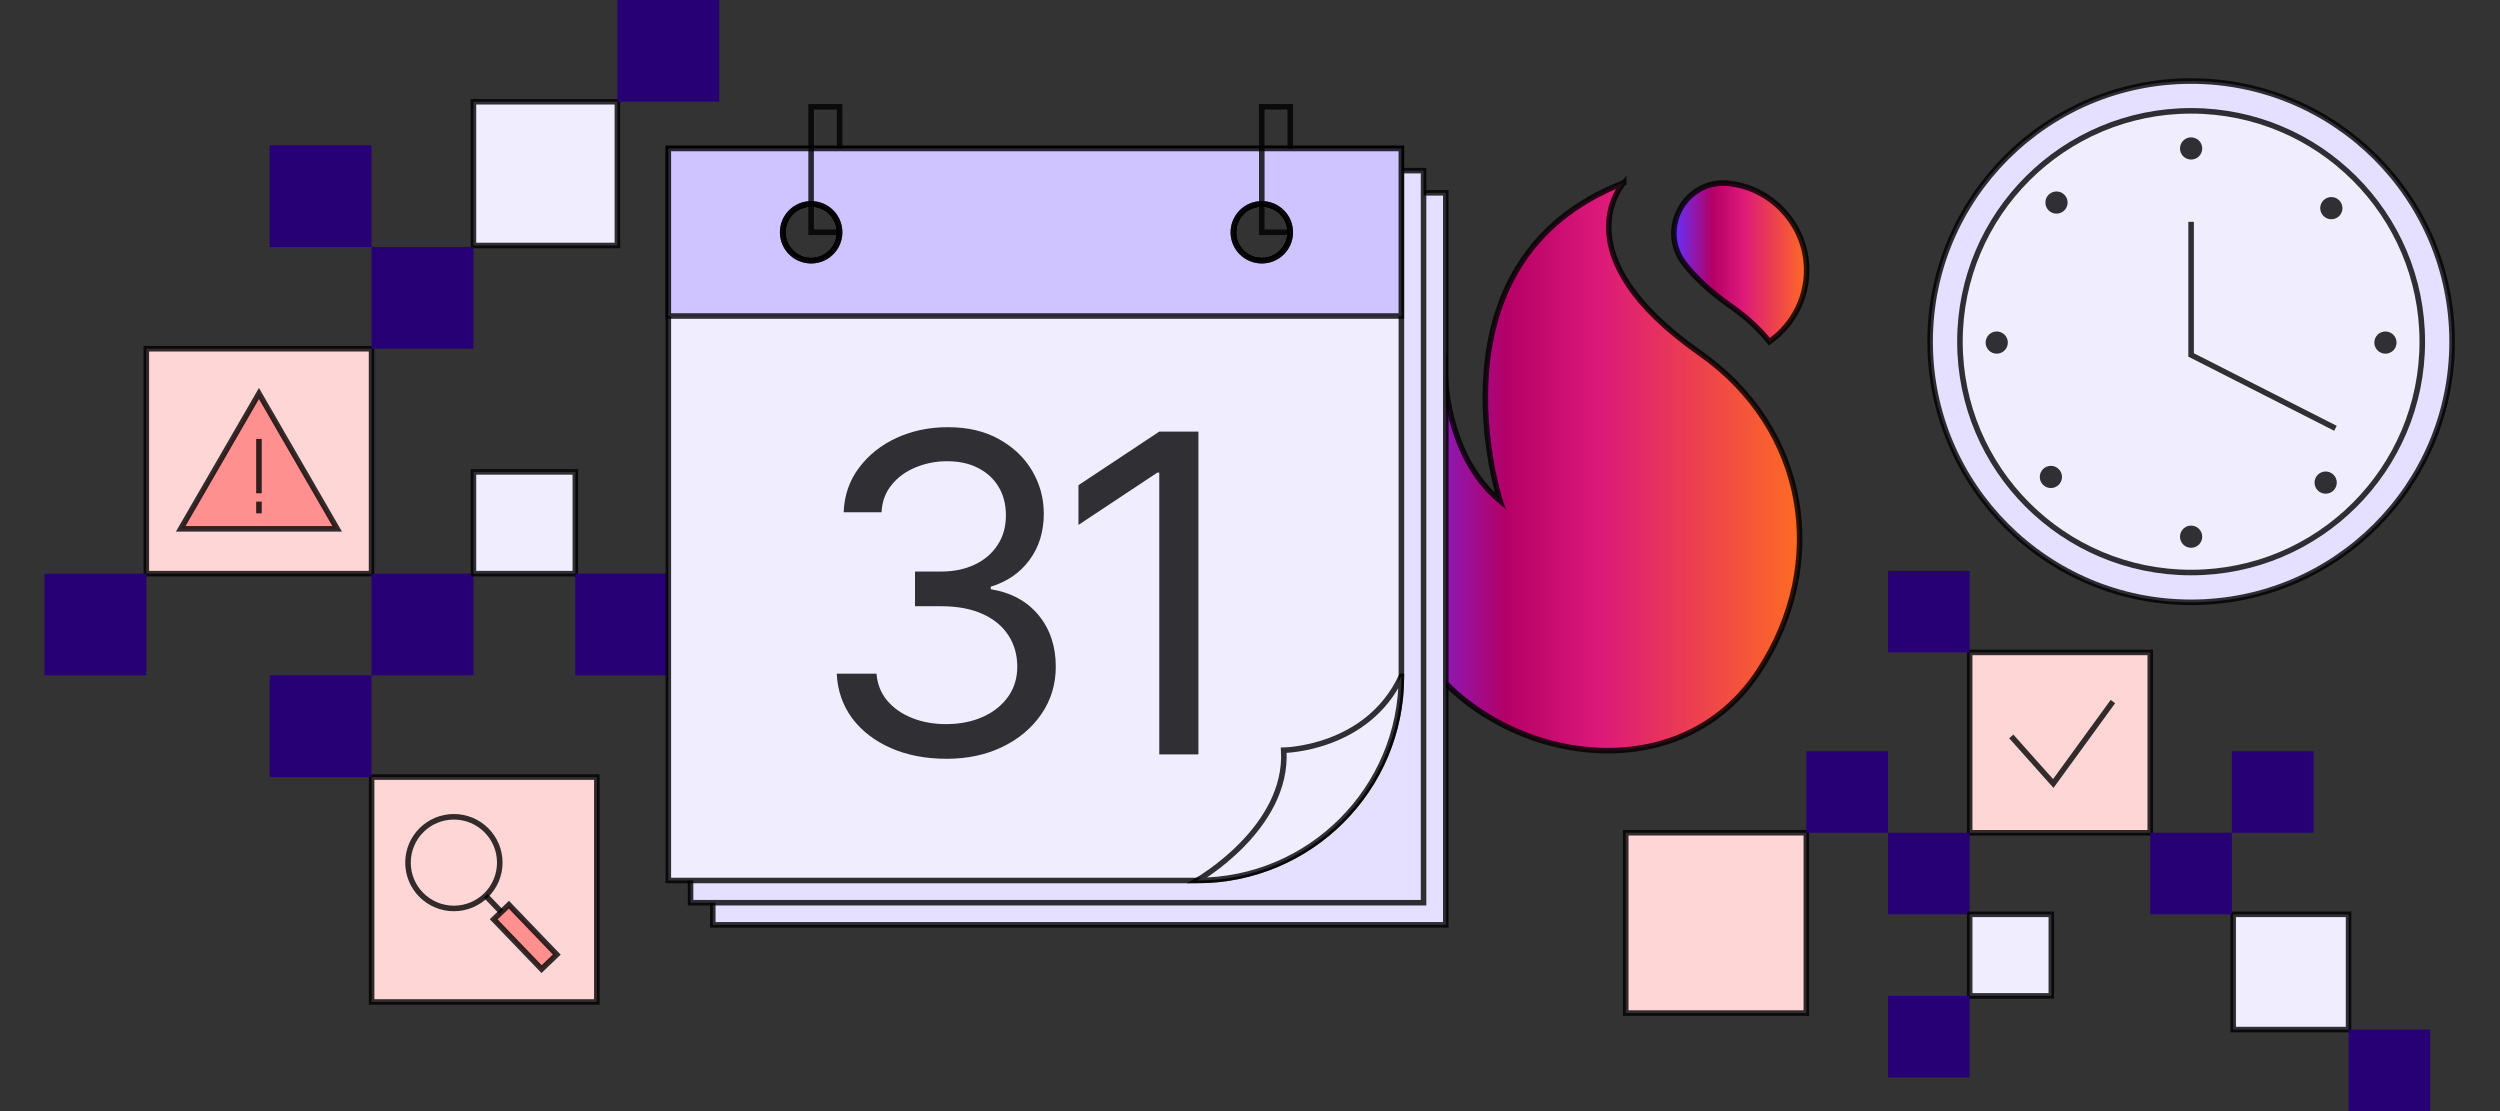
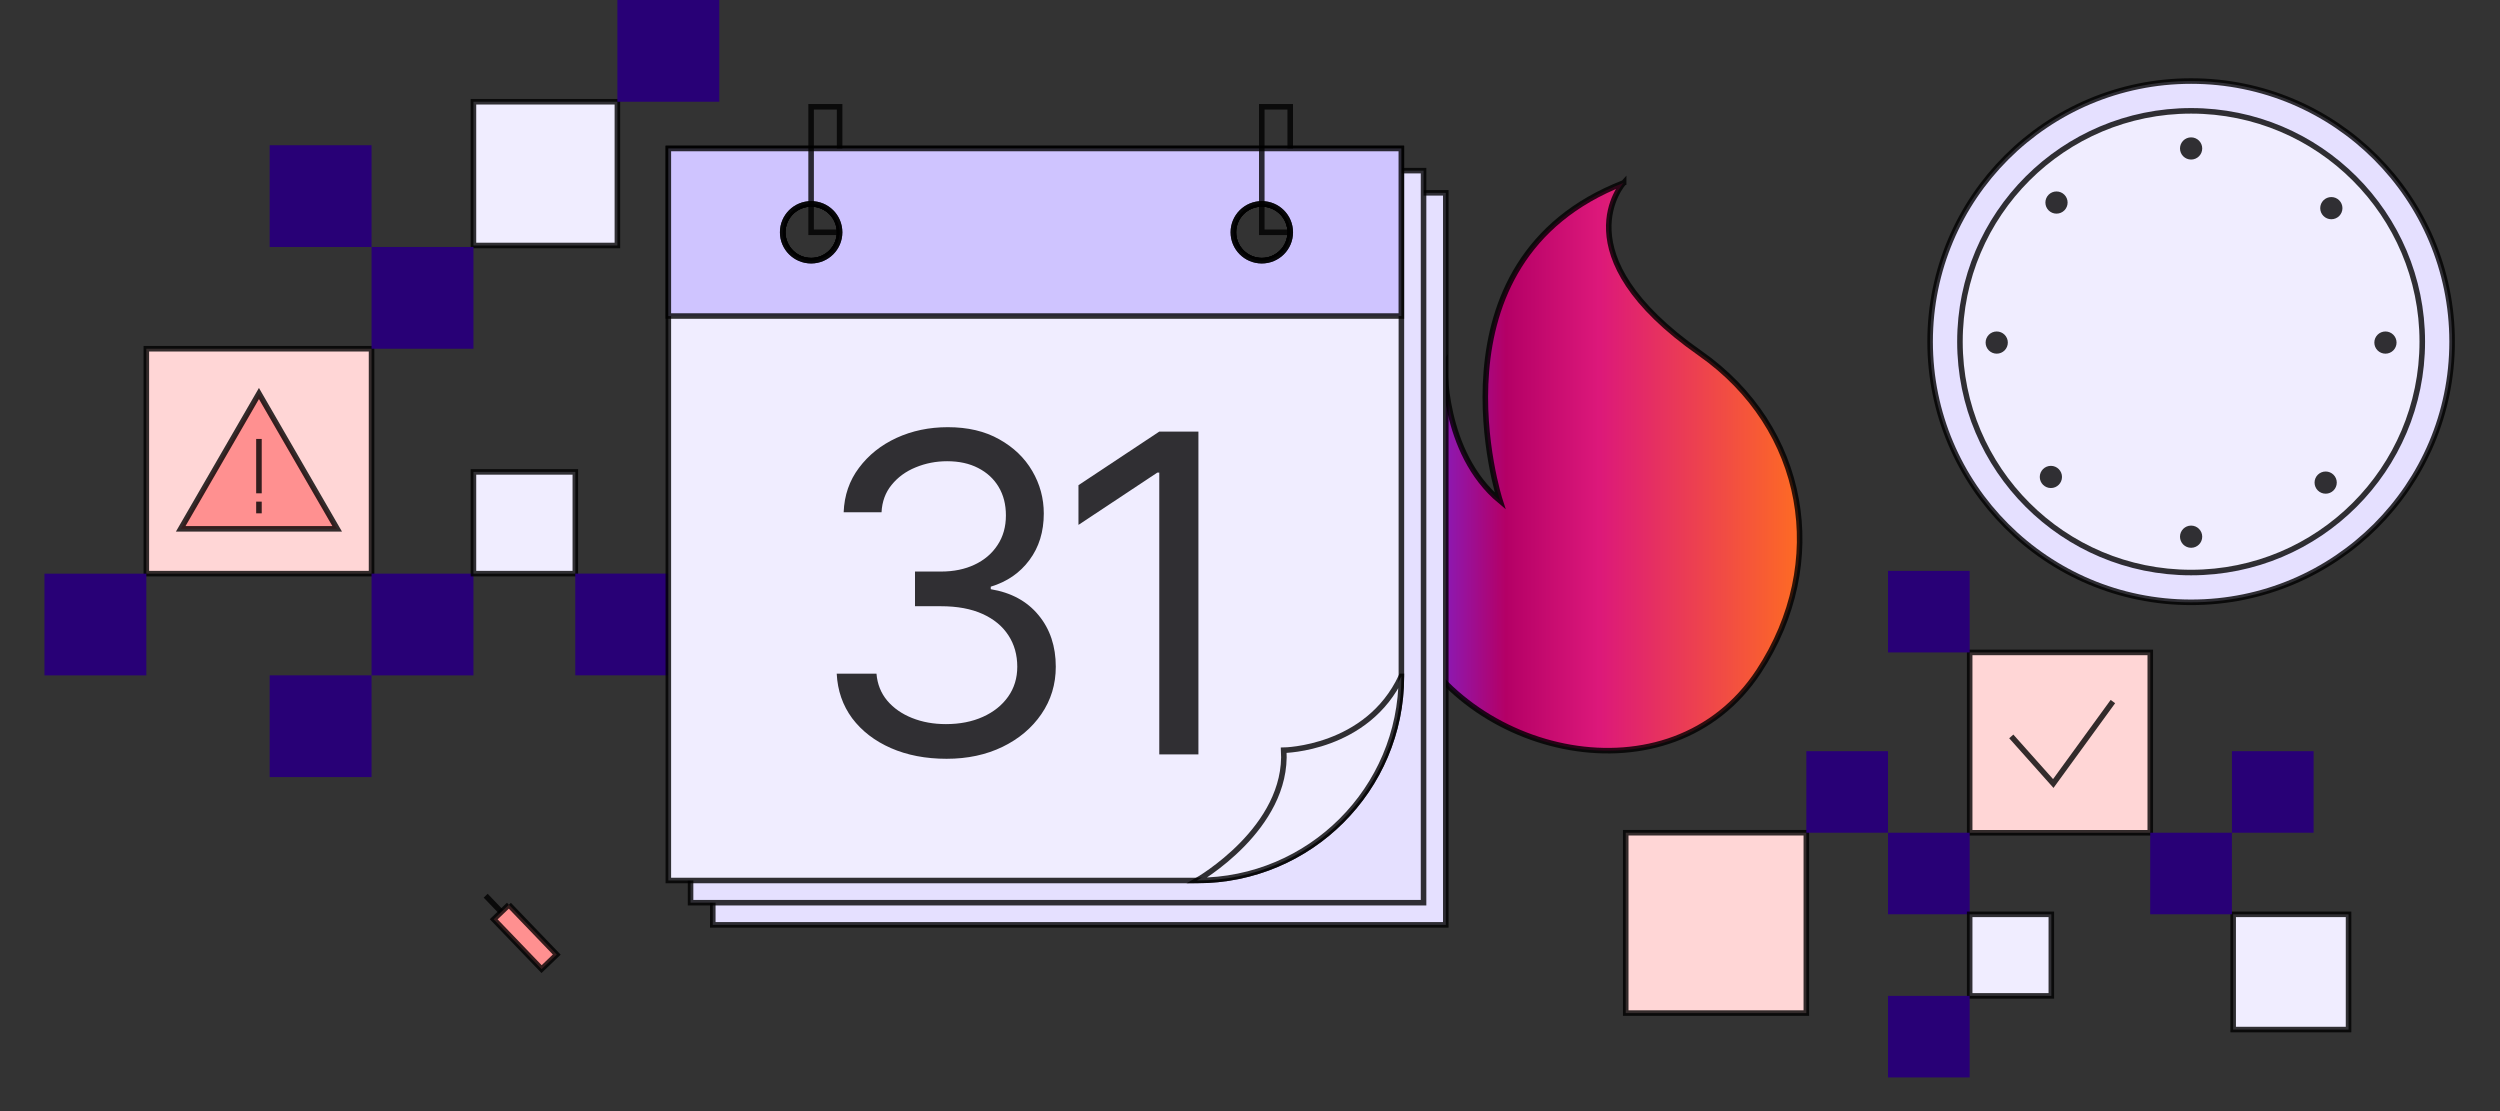
<svg xmlns="http://www.w3.org/2000/svg" width="450" height="200" viewBox="0 0 450 200" fill="none">
  <rect x="0" y="0" width="450" height="200" fill="#333333" stroke="none" />
  <g clip-path="url(#clip0_103_538)">
    <mask id="mask0_103_538" style="mask-type:alpha" maskUnits="userSpaceOnUse" x="0" y="0" width="450" height="200">
      <rect width="450" height="199.72" fill="#D9D9D9" />
    </mask>
    <g mask="url(#mask0_103_538)">
</g>
    <g clip-path="url(#clip1_103_538)">
      <path d="M292.26 32.904C292.26 32.904 280.56 45.756 306.01 63.581C325.21 77.022 329.41 101.278 316.58 120.831C300.75 144.957 263.34 136.139 252.77 112.243C245.92 96.754 249.83 80.038 259.25 66.507C259.52 66.117 259.8 65.728 260.08 65.338C260.08 65.338 259.49 81.406 270.03 90.174C270.03 90.174 255.99 47.004 292.26 32.914V32.904Z" fill="url(#paint0_linear_103_538)" stroke="black" stroke-opacity="0.8" stroke-miterlimit="10" />
-       <path d="M311.84 55.333C314.43 57.15 316.65 59.227 318.5 61.504C322.9 58.408 325.65 53.136 325.14 47.244C324.5 39.934 318.7 33.922 311.4 33.034C311.33 33.034 311.25 33.014 311.18 33.004C303.34 32.165 298.37 41.262 303.2 47.484C305.08 49.9 307.84 52.536 311.84 55.333V55.333Z" fill="url(#paint1_linear_103_538)" stroke="black" stroke-opacity="0.8" stroke-miterlimit="10" />
      <path d="M111.13 44.188V18.314H85.22V44.188H111.13Z" fill="#F0EDFF" stroke="black" stroke-opacity="0.8" stroke-miterlimit="10" />
-       <path d="M107.43 180.357V139.874H66.89V180.357H107.43Z" fill="#FFD6D6" stroke="black" stroke-opacity="0.8" stroke-miterlimit="10" />
      <path d="M66.88 103.255V62.772H26.34V103.255H66.88Z" fill="#FFD6D6" stroke="black" stroke-opacity="0.8" stroke-miterlimit="10" />
      <path d="M85.22 62.772V44.458H66.88V62.772H85.22Z" fill="#280076" />
      <path d="M85.22 121.57V103.255H66.88V121.57H85.22Z" fill="#280076" />
      <path d="M66.88 139.874V121.56H48.54V139.874H66.88Z" fill="#280076" />
      <path d="M66.88 44.458V26.144H48.54V44.458H66.88Z" fill="#280076" />
      <path d="M26.34 121.57V103.255H8V121.57H26.34Z" fill="#280076" />
      <path d="M129.47 18.314V0L111.13 0V18.314H129.47Z" fill="#280076" />
      <path d="M103.56 103.255V84.941H85.22V103.255H103.56Z" fill="#F0EDFF" stroke="black" stroke-opacity="0.8" stroke-miterlimit="10" />
      <path d="M121.89 121.56V103.246H103.55V121.56H121.89Z" fill="#280076" />
-       <path d="M81.7 163.521C86.262 163.521 89.96 159.828 89.96 155.273C89.96 150.717 86.262 147.024 81.7 147.024C77.138 147.024 73.44 150.717 73.44 155.273C73.44 159.828 77.138 163.521 81.7 163.521Z" stroke="black" stroke-opacity="0.8" stroke-miterlimit="10" />
      <path d="M87.42 161.225L90.23 164.151" stroke="black" stroke-opacity="0.8" stroke-miterlimit="10" />
-       <path d="M91.599 162.852L88.865 165.472L97.485 174.443L100.219 171.822L91.599 162.852Z" fill="#FF9090" stroke="black" stroke-opacity="0.8" stroke-miterlimit="10" />
+       <path d="M91.599 162.852L88.865 165.472L97.485 174.443L100.219 171.822L91.599 162.852" fill="#FF9090" stroke="black" stroke-opacity="0.8" stroke-miterlimit="10" />
      <path d="M401.97 185.321H422.74V164.58H401.97V185.321Z" fill="#F0EDFF" stroke="black" stroke-opacity="0.8" stroke-miterlimit="10" />
      <path d="M292.63 182.355H325.14V149.89H292.63V182.355Z" fill="#FFD6D6" stroke="black" stroke-opacity="0.8" stroke-miterlimit="10" />
      <path d="M354.54 149.9H387.05V117.436H354.54V149.9Z" fill="#FFD6D6" stroke="black" stroke-opacity="0.8" stroke-miterlimit="10" />
      <path d="M387.04 164.57H401.74V149.89H387.04V164.57Z" fill="#280076" />
      <path d="M339.84 164.57H354.54V149.89H339.84V164.57Z" fill="#280076" />
      <path d="M325.14 149.89H339.84V135.211H325.14V149.89Z" fill="#280076" />
      <path d="M401.75 149.89H416.45V135.211H401.75V149.89Z" fill="#280076" />
      <path d="M339.84 117.436H354.54V102.757H339.84V117.436Z" fill="#280076" />
-       <path d="M422.74 200H437.44V185.321H422.74V200Z" fill="#280076" />
      <path d="M354.54 179.259H369.24V164.58H354.54V179.259Z" fill="#F0EDFF" stroke="black" stroke-opacity="0.8" stroke-miterlimit="10" />
      <path d="M339.84 193.938H354.54V179.259H339.84V193.938Z" fill="#280076" />
      <path d="M362.03 132.554L369.59 141.033L380.32 126.283" stroke="black" stroke-opacity="0.8" stroke-miterlimit="10" />
      <path d="M128.3 34.711V166.477H260.24V34.711H128.3ZM146.01 46.924C143.18 46.924 140.89 44.638 140.89 41.812C140.89 38.985 143.18 36.699 146.01 36.699C148.84 36.699 151.13 38.985 151.13 41.812C151.13 44.638 148.84 46.924 146.01 46.924ZM227.13 46.924C224.3 46.924 222.01 44.638 222.01 41.812C222.01 38.985 224.3 36.699 227.13 36.699C229.96 36.699 232.25 38.985 232.25 41.812C232.25 44.638 229.96 46.924 227.13 46.924Z" fill="#E5E0FF" stroke="black" stroke-opacity="0.8" stroke-miterlimit="10" />
      <path d="M124.3 30.717V162.483H256.24V30.717H124.3ZM146.01 46.925C143.18 46.925 140.89 44.638 140.89 41.812C140.89 38.986 143.18 36.699 146.01 36.699C148.84 36.699 151.13 38.986 151.13 41.812C151.13 44.638 148.84 46.925 146.01 46.925ZM227.13 46.925C224.3 46.925 222.01 44.638 222.01 41.812C222.01 38.986 224.3 36.699 227.13 36.699C229.96 36.699 232.25 38.986 232.25 41.812C232.25 44.638 229.96 46.925 227.13 46.925Z" fill="#E5E0FF" stroke="black" stroke-opacity="0.8" stroke-miterlimit="10" />
      <path d="M120.3 26.723V158.488H215.46C235.78 158.488 252.25 142.041 252.25 121.75V26.723H120.3ZM146.01 46.924C143.18 46.924 140.89 44.638 140.89 41.812C140.89 38.986 143.18 36.699 146.01 36.699C148.84 36.699 151.13 38.986 151.13 41.812C151.13 44.638 148.84 46.924 146.01 46.924ZM227.13 46.924C224.3 46.924 222.01 44.638 222.01 41.812C222.01 38.986 224.3 36.699 227.13 36.699C229.96 36.699 232.25 38.986 232.25 41.812C232.25 44.638 229.96 46.924 227.13 46.924Z" fill="#F0EDFF" stroke="black" stroke-opacity="0.8" stroke-miterlimit="10" />
      <path d="M120.3 26.723V56.89H252.24V26.723H120.3ZM146.01 46.924C143.18 46.924 140.89 44.638 140.89 41.812C140.89 38.986 143.18 36.699 146.01 36.699C148.84 36.699 151.13 38.986 151.13 41.812C151.13 44.638 148.84 46.924 146.01 46.924ZM227.13 46.924C224.3 46.924 222.01 44.638 222.01 41.812C222.01 38.986 224.3 36.699 227.13 36.699C229.96 36.699 232.25 38.986 232.25 41.812C232.25 44.638 229.96 46.924 227.13 46.924Z" fill="#CFC4FF" stroke="black" stroke-opacity="0.8" stroke-miterlimit="10" />
      <path d="M252.24 121.75C246.12 134.851 231.07 135.041 231.07 135.041C231.93 149.101 215.46 158.488 215.46 158.488C235.78 158.488 252.25 142.041 252.25 121.75H252.24Z" fill="#F0EDFF" stroke="black" stroke-opacity="0.8" stroke-miterlimit="10" />
      <path d="M146 46.924C148.828 46.924 151.12 44.635 151.12 41.812C151.12 38.988 148.828 36.699 146 36.699C143.172 36.699 140.88 38.988 140.88 41.812C140.88 44.635 143.172 46.924 146 46.924Z" stroke="black" stroke-opacity="0.8" stroke-miterlimit="10" />
      <path d="M227.12 46.924C229.948 46.924 232.24 44.635 232.24 41.812C232.24 38.988 229.948 36.699 227.12 36.699C224.292 36.699 222 38.988 222 41.812C222 44.635 224.292 46.924 227.12 46.924Z" stroke="black" stroke-opacity="0.8" stroke-miterlimit="10" />
      <path d="M170.382 136.582C166.632 136.582 163.289 135.939 160.353 134.653C157.437 133.367 155.117 131.579 153.393 129.291C151.689 126.983 150.761 124.307 150.609 121.262H157.768C157.92 123.135 158.564 124.752 159.7 126.113C160.836 127.456 162.323 128.496 164.16 129.234C165.997 129.972 168.033 130.34 170.268 130.34C172.768 130.34 174.984 129.905 176.916 129.035C178.848 128.166 180.363 126.955 181.461 125.404C182.56 123.853 183.109 122.057 183.109 120.014C183.109 117.877 182.579 115.995 181.518 114.369C180.458 112.723 178.905 111.437 176.859 110.51C174.814 109.584 172.314 109.12 169.359 109.12H164.7V102.879H169.359C171.67 102.879 173.696 102.463 175.439 101.631C177.2 100.799 178.573 99.626 179.558 98.113C180.562 96.6 181.064 94.822 181.064 92.779C181.064 90.812 180.628 89.101 179.757 87.645C178.886 86.188 177.655 85.053 176.064 84.24C174.492 83.427 172.636 83.02 170.495 83.02C168.488 83.02 166.594 83.389 164.814 84.127C163.052 84.846 161.613 85.895 160.495 87.276C159.378 88.638 158.772 90.283 158.677 92.212H151.859C151.973 89.167 152.891 86.5 154.615 84.212C156.338 81.904 158.592 80.108 161.376 78.822C164.179 77.536 167.257 76.893 170.609 76.893C174.208 76.893 177.295 77.621 179.87 79.077C182.446 80.514 184.425 82.415 185.808 84.779C187.191 87.143 187.882 89.697 187.882 92.439C187.882 95.711 187.02 98.501 185.297 100.808C183.592 103.115 181.272 104.713 178.336 105.602V106.056C182.011 106.662 184.88 108.222 186.944 110.737C189.009 113.234 190.041 116.326 190.041 120.014C190.041 123.172 189.179 126.009 187.456 128.525C185.751 131.021 183.422 132.988 180.467 134.426C177.512 135.863 174.151 136.582 170.382 136.582Z" fill="black" fill-opacity="0.8" />
      <path d="M215.715 77.687V135.787H208.669V85.063H208.328L194.124 94.482V87.332L208.669 77.687H215.715Z" fill="black" fill-opacity="0.8" />
      <path d="M151.13 41.812H146V19.223H151.13V26.723" stroke="black" stroke-opacity="0.8" stroke-miterlimit="10" />
      <path d="M232.24 41.812H227.12V19.223H232.24V26.723" stroke="black" stroke-opacity="0.8" stroke-miterlimit="10" />
      <path d="M394.4 108.418C420.346 108.418 441.38 87.414 441.38 61.504C441.38 35.594 420.346 14.589 394.4 14.589C368.454 14.589 347.42 35.594 347.42 61.504C347.42 87.414 368.454 108.418 394.4 108.418Z" fill="#E5E0FF" stroke="black" stroke-opacity="0.8" stroke-miterlimit="10" />
      <path d="M394.4 103.056C417.381 103.056 436.01 84.452 436.01 61.504C436.01 38.556 417.381 19.952 394.4 19.952C371.419 19.952 352.79 38.556 352.79 61.504C352.79 84.452 371.419 103.056 394.4 103.056Z" fill="#F0EDFF" stroke="black" stroke-opacity="0.8" stroke-miterlimit="10" />
-       <path d="M394.4 39.924V63.891L420.38 77.092" stroke="black" stroke-opacity="0.8" stroke-miterlimit="10" />
      <path d="M46.61 70.831L32.53 95.187H60.69L46.61 70.831L32.53 95.187H60.69L46.61 70.831Z" fill="#FF9090" />
      <path d="M46.61 70.831L32.53 95.187H60.69L46.61 70.831ZM46.61 70.831L32.53 95.187H60.69L46.61 70.831Z" stroke="black" stroke-opacity="0.8" stroke-miterlimit="10" />
      <path d="M46.61 79.009V88.796" stroke="black" stroke-opacity="0.8" stroke-miterlimit="10" />
      <path d="M46.61 90.293V92.4" stroke="black" stroke-opacity="0.8" stroke-miterlimit="10" />
      <path d="M394.4 28.72C395.505 28.72 396.4 27.826 396.4 26.723C396.4 25.62 395.505 24.726 394.4 24.726C393.295 24.726 392.4 25.62 392.4 26.723C392.4 27.826 393.295 28.72 394.4 28.72Z" fill="black" fill-opacity="0.8" />
      <path d="M394.4 98.602C395.505 98.602 396.4 97.708 396.4 96.605C396.4 95.502 395.505 94.607 394.4 94.607C393.295 94.607 392.4 95.502 392.4 96.605C392.4 97.708 393.295 98.602 394.4 98.602Z" fill="black" fill-opacity="0.8" />
      <path d="M429.38 63.661C430.485 63.661 431.38 62.767 431.38 61.664C431.38 60.561 430.485 59.666 429.38 59.666C428.275 59.666 427.38 60.561 427.38 61.664C427.38 62.767 428.275 63.661 429.38 63.661Z" fill="black" fill-opacity="0.8" />
      <path d="M359.41 63.661C360.515 63.661 361.41 62.767 361.41 61.664C361.41 60.561 360.515 59.666 359.41 59.666C358.305 59.666 357.41 60.561 357.41 61.664C357.41 62.767 358.305 63.661 359.41 63.661Z" fill="black" fill-opacity="0.8" />
      <path d="M418.62 88.865C419.725 88.865 420.62 87.971 420.62 86.868C420.62 85.765 419.725 84.871 418.62 84.871C417.515 84.871 416.62 85.765 416.62 86.868C416.62 87.971 417.515 88.865 418.62 88.865Z" fill="black" fill-opacity="0.8" />
      <path d="M370.17 38.456C371.275 38.456 372.17 37.562 372.17 36.459C372.17 35.356 371.275 34.462 370.17 34.462C369.065 34.462 368.17 35.356 368.17 36.459C368.17 37.562 369.065 38.456 370.17 38.456Z" fill="black" fill-opacity="0.8" />
      <path d="M369.16 87.847C370.265 87.847 371.16 86.953 371.16 85.85C371.16 84.747 370.265 83.853 369.16 83.853C368.055 83.853 367.16 84.747 367.16 85.85C367.16 86.953 368.055 87.847 369.16 87.847Z" fill="black" fill-opacity="0.8" />
      <path d="M419.64 39.465C420.745 39.465 421.64 38.57 421.64 37.467C421.64 36.364 420.745 35.47 419.64 35.47C418.535 35.47 417.64 36.364 417.64 37.467C417.64 38.57 418.535 39.465 419.64 39.465Z" fill="black" fill-opacity="0.8" />
    </g>
  </g>
  <defs>
    <linearGradient id="paint0_linear_103_538" x1="249.307" y1="32.904" x2="325.249" y2="32.904" gradientUnits="userSpaceOnUse">
      <stop stop-color="#6432FF" />
      <stop offset="0.286" stop-color="#B40066" />
      <stop offset="0.506" stop-color="#DC187A" />
      <stop offset="1" stop-color="#FF6E20" />
    </linearGradient>
    <linearGradient id="paint1_linear_103_538" x1="301.294" y1="32.95" x2="325.619" y2="32.95" gradientUnits="userSpaceOnUse">
      <stop stop-color="#6432FF" />
      <stop offset="0.286" stop-color="#B40066" />
      <stop offset="0.506" stop-color="#DC187A" />
      <stop offset="1" stop-color="#FF6E20" />
    </linearGradient>
    <clipPath id="clip0_103_538">
      <rect width="450" height="200" fill="white" />
    </clipPath>
    <clipPath id="clip1_103_538">
      <rect width="433.87" height="200" fill="white" transform="translate(8)" />
    </clipPath>
  </defs>
</svg>